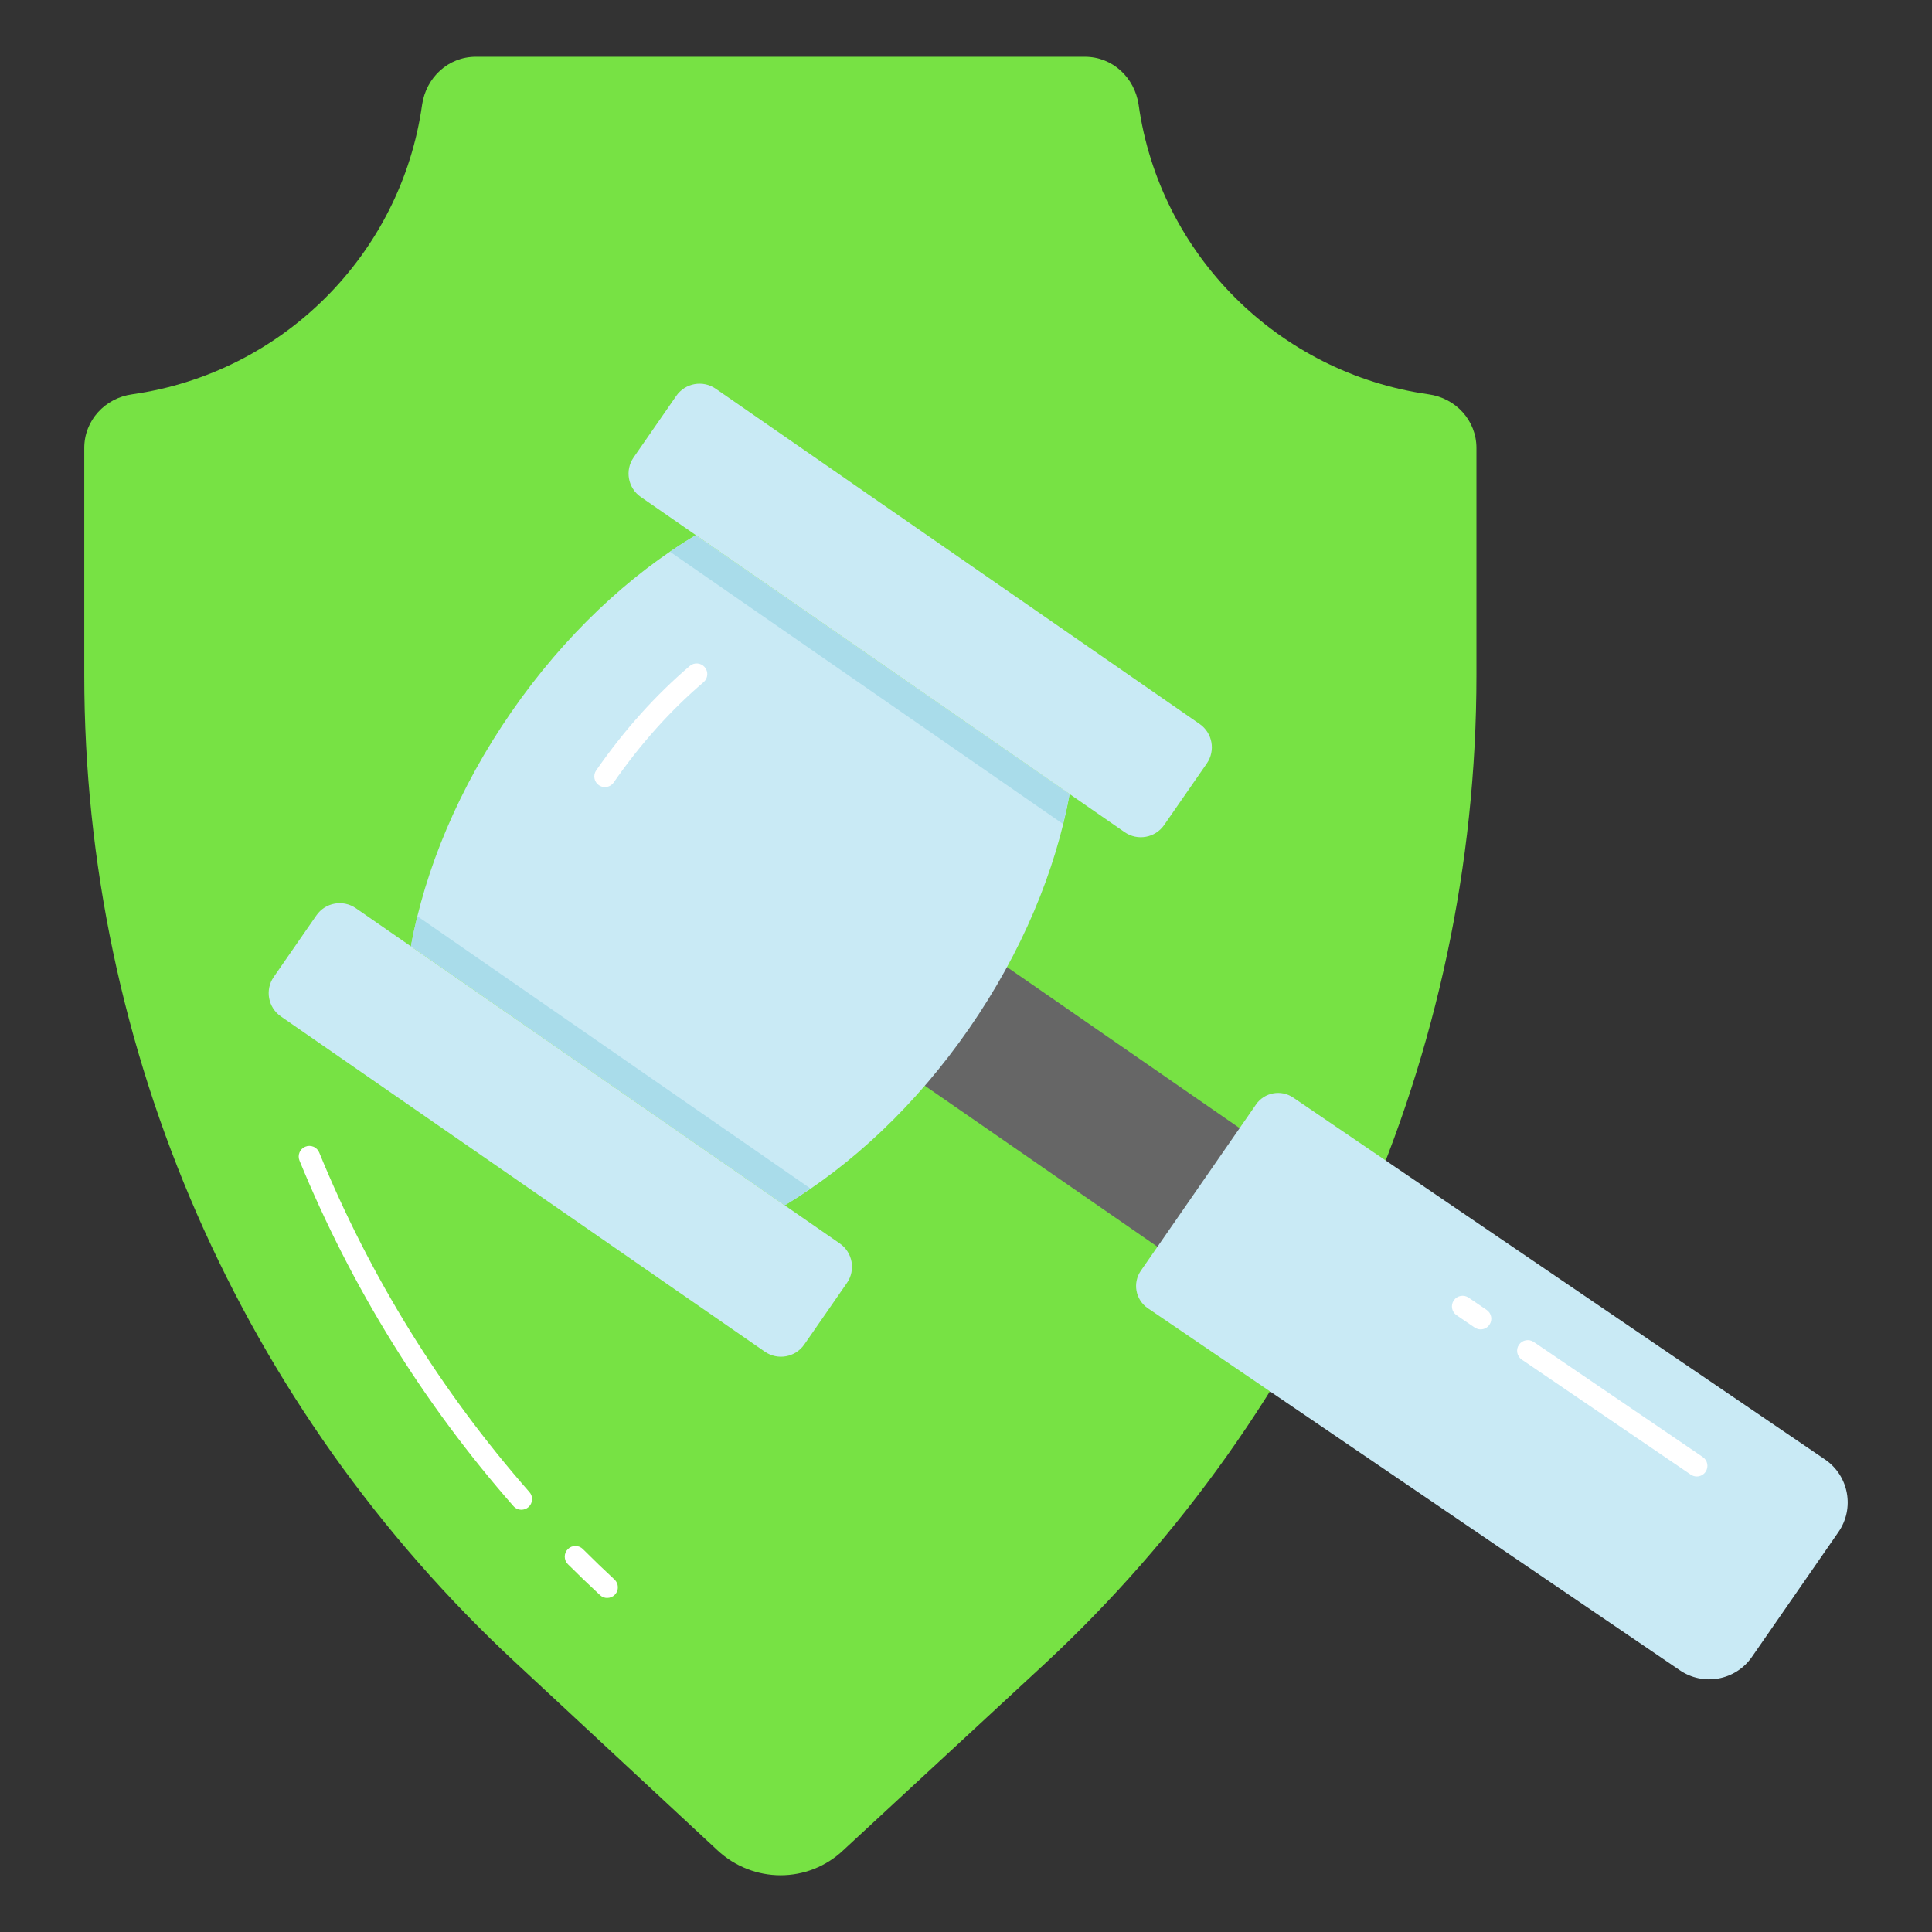
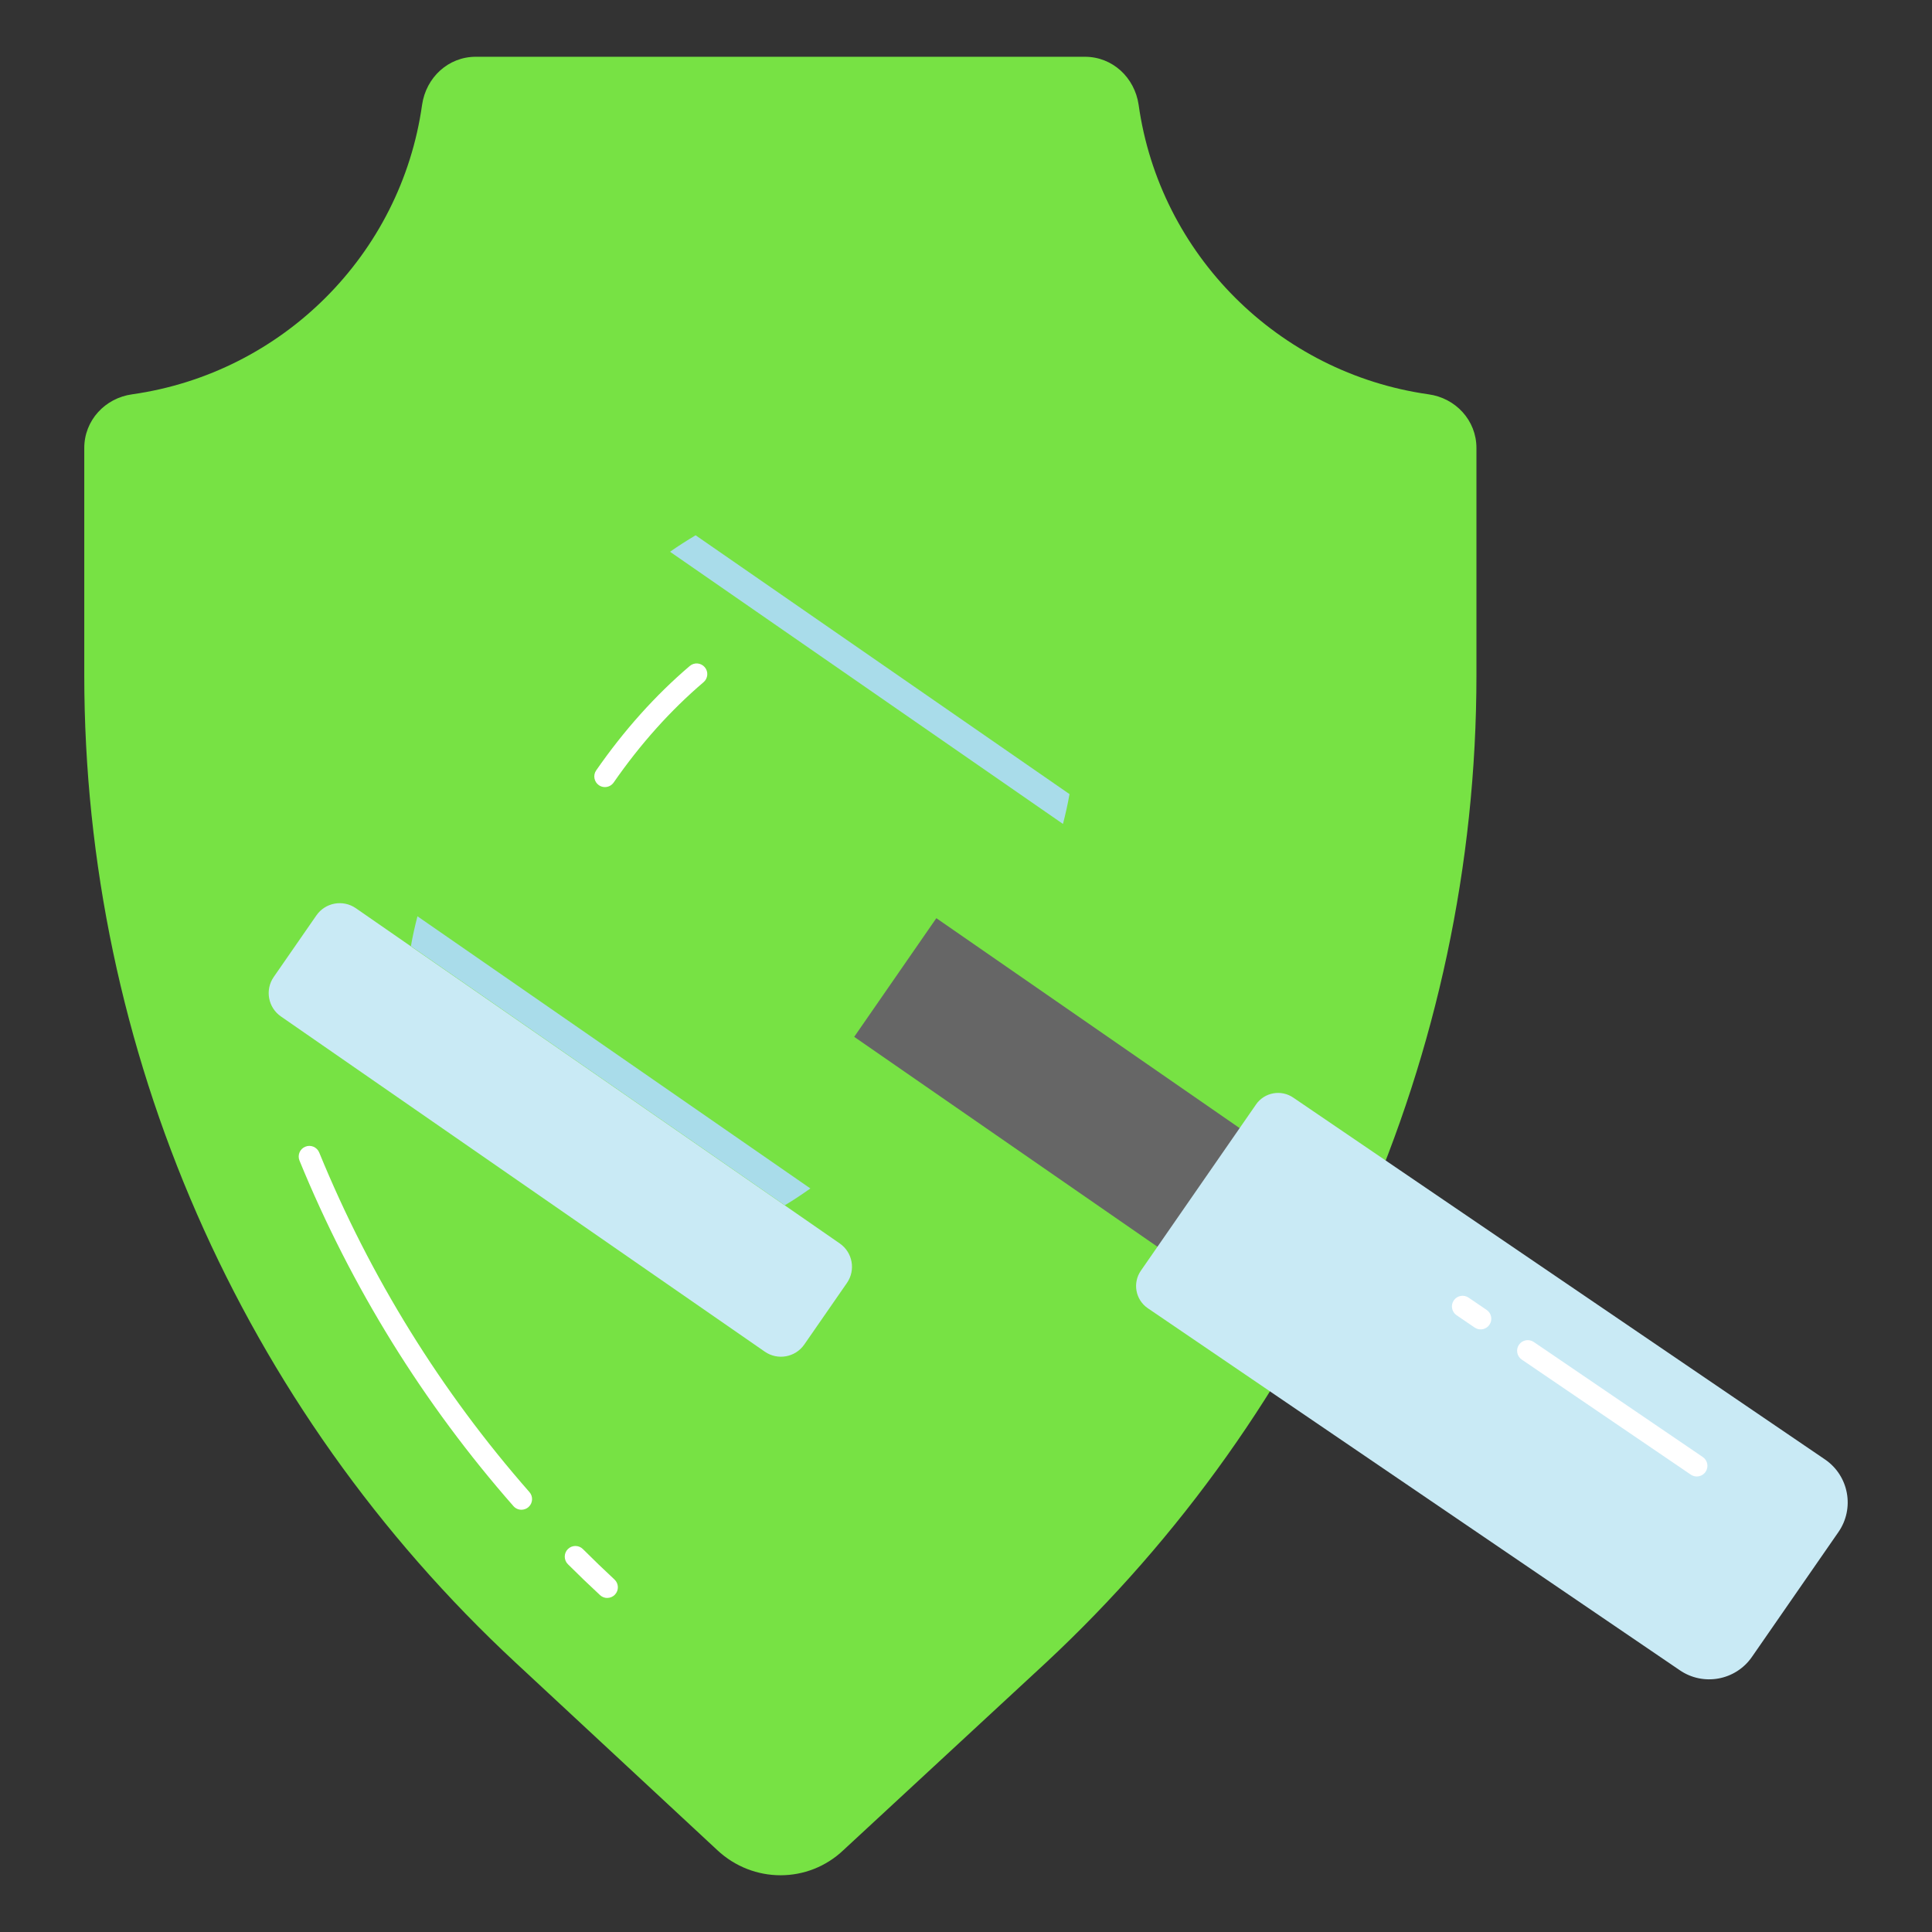
<svg xmlns="http://www.w3.org/2000/svg" id="Layer_1" enable-background="new 0 0 68 68" height="512" viewBox="0 0 68 68" width="512">
  <rect x="0" y="0" width="68" height="68" fill="#333333" stroke="none" />
  <g>
    <g>
      <path d="m36.806 58.528-7.12 6.59c-1.24 1.18-3.18 1.18-4.44 0l-7.09-6.59c-9.68-8.99-15.19-21.56-15.19-34.77v-7.99c0-.97.73-1.76 1.69-1.89 5.28-.75 9.46-4.92 10.2-10.19.14-.96.92-1.69 1.89-1.69h21.44c.97 0 1.75.73 1.89 1.69.74 5.27 4.92 9.44 10.2 10.19.96.13 1.69.92 1.69 1.89v7.99c0 13.414-5.689 25.947-15.16 34.77z" fill="#77e244" />
    </g>
    <g>
      <path d="m35.531 30.989h5.081v15.92h-5.081z" fill="#666" transform="matrix(.569 -.822 .822 .569 -15.625 48.067)" />
    </g>
    <g>
      <path d="m44.207 38.875-4.052 5.849c-.298.43-.191 1.02.239 1.318l18.72 12.739c.831.576 1.972.369 2.548-.463l3.045-4.395c.576-.831.369-1.972-.463-2.548l-18.72-12.739c-.43-.298-1.02-.191-1.318.239z" fill="#c9eaf5" />
    </g>
    <g>
-       <path d="m34.106 36.205c-1.866 2.694-4.14 4.813-6.482 6.215l-13.16-9.117c.489-2.685 1.674-5.559 3.541-8.253s4.14-4.813 6.482-6.215l13.16 9.117c-.489 2.685-1.674 5.559-3.541 8.253z" fill="#c9eaf5" />
-     </g>
+       </g>
    <g>
      <path d="m21.292 27.703c-.074 0-.148-.021-.213-.066-.17-.118-.213-.352-.095-.522.975-1.406 2.083-2.643 3.293-3.674.157-.135.394-.116.528.042.135.157.115.395-.042.528-1.161.989-2.226 2.178-3.164 3.531-.073.104-.189.161-.309.161z" fill="#fff" />
    </g>
    <g>
      <g>
        <path d="m37.643 27.95c-.06.35-.14.7-.23 1.05l-13.83-9.58c.3-.21.6-.4.9-.58z" fill="#a9dcea" />
      </g>
      <g>
-         <path d="m40.975 29.037 1.5-2.165c.315-.454.201-1.077-.253-1.391l-17.03-11.798c-.454-.315-1.077-.201-1.391.253l-1.5 2.165c-.315.454-.201 1.077.253 1.391l17.03 11.798c.454.315 1.077.201 1.391-.253z" fill="#c9eaf5" />
-       </g>
+         </g>
      <g>
        <path d="m28.523 41.83c-.3.21-.59.41-.9.59l-13.16-9.12c.06-.35.14-.7.23-1.05z" fill="#a9dcea" />
      </g>
      <g>
        <path d="m28.309 47.321 1.5-2.165c.315-.454.201-1.077-.253-1.391l-17.03-11.798c-.454-.315-1.077-.201-1.391.253l-1.5 2.165c-.315.454-.201 1.077.253 1.391l17.03 11.798c.454.315 1.077.201 1.391-.253z" fill="#c9eaf5" />
      </g>
    </g>
    <g>
      <path d="m59.721 51.967c-.073 0-.146-.021-.211-.065l-5.949-4.049c-.171-.116-.216-.35-.099-.521.117-.172.351-.214.521-.099l5.949 4.049c.171.116.216.35.099.521-.072.106-.19.164-.31.164z" fill="#fff" />
    </g>
    <g>
      <path d="m52.114 46.79c-.073 0-.146-.021-.211-.065l-.636-.433c-.171-.116-.216-.35-.099-.521.116-.172.352-.215.521-.099l.636.433c.171.116.216.35.099.521-.072.106-.19.164-.31.164z" fill="#fff" />
    </g>
    <g>
      <path d="m18.353 53.138c-.104 0-.208-.043-.282-.128-3.169-3.609-5.703-7.701-7.53-12.161-.078-.192.013-.411.205-.489.191-.08.411.014.489.204 1.795 4.384 4.285 8.405 7.399 11.952.137.155.121.393-.034.529-.071.062-.16.093-.248.093z" fill="#fff" />
    </g>
    <g>
      <path d="m21.373 56.243c-.091 0-.183-.033-.255-.101-.384-.356-.761-.719-1.131-1.088-.146-.146-.146-.385 0-.531s.384-.146.53 0c.363.363.733.72 1.11 1.07.152.141.161.378.02.529-.074.08-.174.12-.275.12z" fill="#fff" />
    </g>
  </g>
</svg>